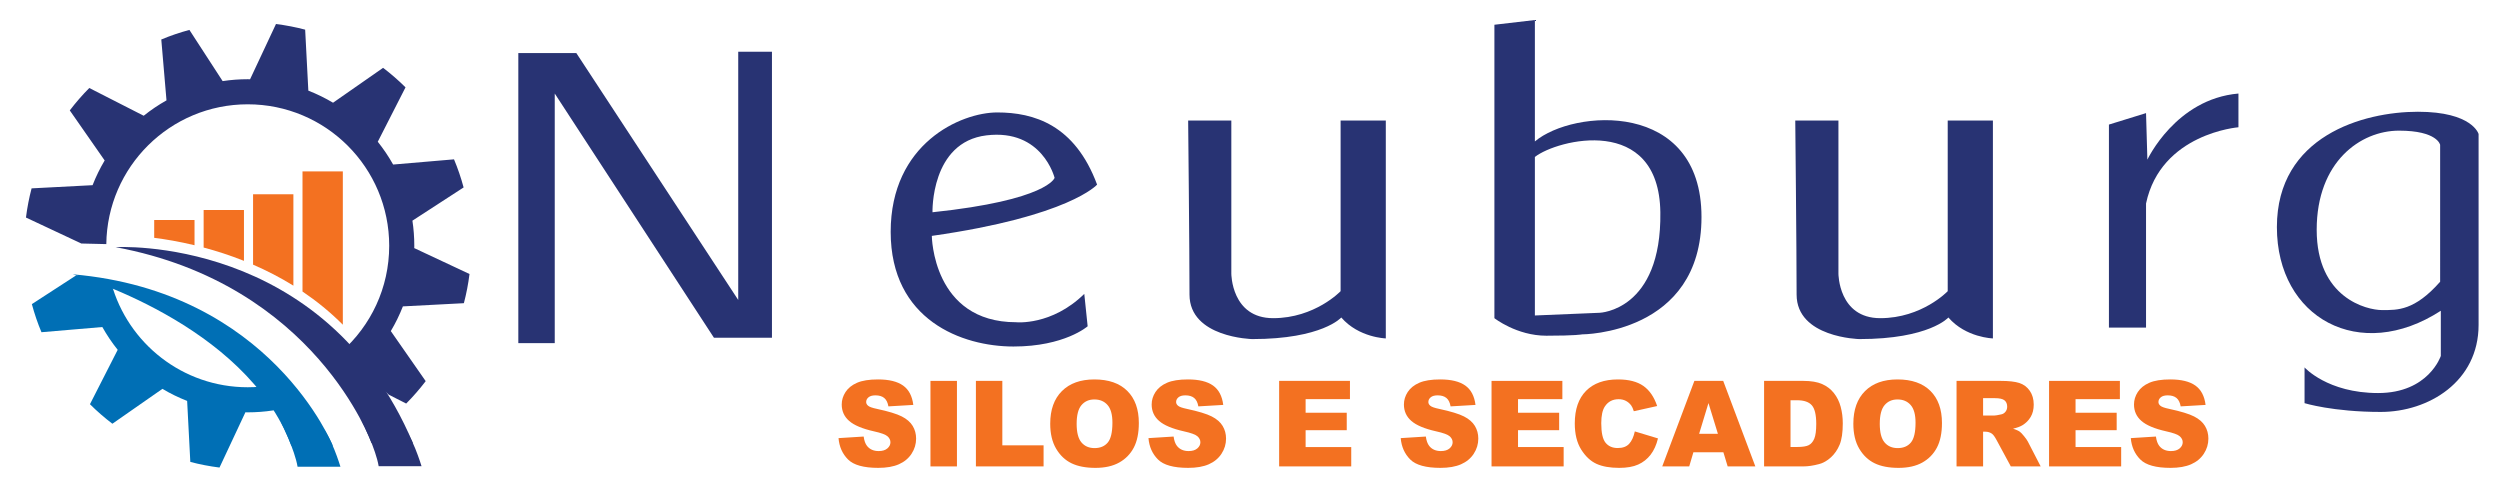
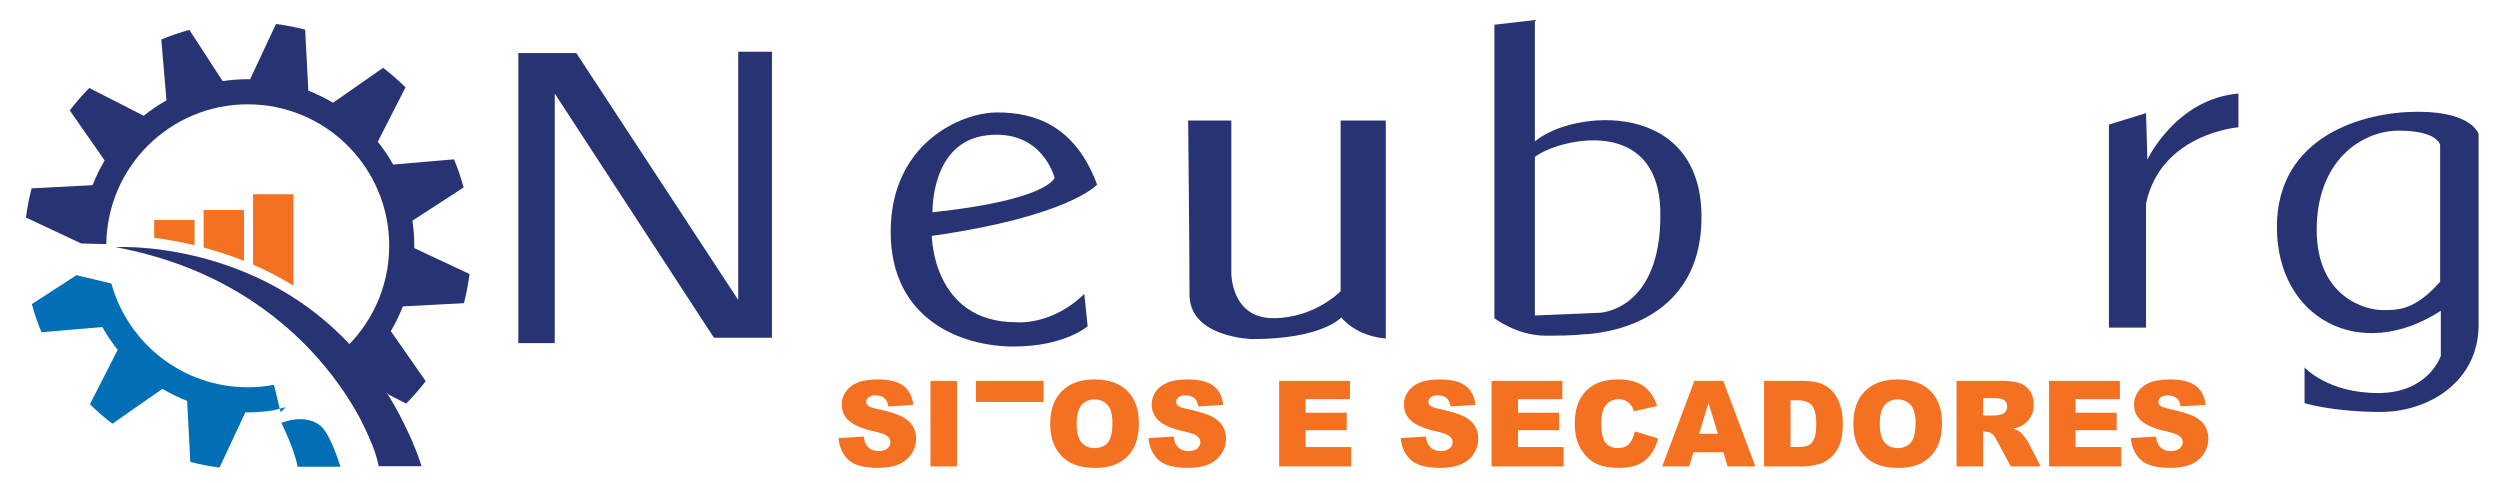
<svg xmlns="http://www.w3.org/2000/svg" version="1.1" id="Layer_1" x="0px" y="0px" width="948px" height="183px" viewBox="0 0 948 183" style="enable-background:new 0 0 948 183;" xml:space="preserve">
  <g>
    <g>
      <g>
        <polygon style="fill:#283373;" points="196.547,130.114 210.359,130.114 210.359,35.47 270.726,128.067 292.726,128.067      292.726,19.612 279.936,19.612 279.936,113.743 218.544,20.123 196.547,20.123    " />
        <path style="fill:#283373;" d="M416.018,70.008c-8.441-22.766-24.045-27.371-37.858-27.371     c-13.813,0-40.415,11.767-40.415,45.276s27.114,43.485,46.554,43.485c19.441,0,28.138-7.674,28.138-7.674l-1.278-12.278     c-12.404,12.156-25.834,10.744-25.834,10.744c-31.72,0-31.977-32.742-31.977-32.742     C405.529,82.029,416.018,70.008,416.018,70.008z M353.604,80.488c0,0-0.769-26.602,20.463-29.16     c21.232-2.558,25.836,16.115,25.836,16.115S397.346,75.885,353.604,80.488z" />
        <path style="fill:#283373;" d="M450.549,45.702h16.371v58.065c0,0,0.001,16.882,15.859,16.882     c15.859,0,25.579-10.231,25.579-10.231V45.702h17.139v82.622c0,0-10.232-0.257-16.883-7.931c0,0-7.163,8.186-33.765,8.186     c0,0-23.79-0.512-23.79-16.882S450.549,45.702,450.549,45.702z" />
-         <path style="fill:#283373;" d="M680.764,45.702h16.369v58.065c0,0,0.003,16.882,15.86,16.882     c15.858,0,25.579-10.231,25.579-10.231V45.702h17.138v82.622c0,0-10.231-0.257-16.882-7.931c0,0-7.163,8.186-33.765,8.186     c0,0-23.79-0.512-23.79-16.882S680.764,45.702,680.764,45.702z" />
        <path style="fill:#283373;" d="M582.026,53.635V7.593l-15.349,1.791v111.27c0,0,8.444,6.649,19.698,6.649     s13.557-0.51,13.557-0.51s45.275,0,45.275-44.509C645.208,37.777,596.607,41.357,582.026,53.635z M606.584,118.607l-24.558,1.022     V59.519c8.44-6.651,47.065-16.371,47.578,20.975C630.115,117.838,606.584,118.607,606.584,118.607z" />
        <path style="fill:#283373;" d="M799.706,47.238l14.07-4.349l0.51,17.65c0,0,10.743-23.022,34.532-25.068v12.789     c0,0-29.414,2.304-35.042,28.905v47.066h-14.07V47.238z" />
        <path style="fill:#283373;" d="M916.86,42.377c-20.72,0-53.462,9.209-53.462,43.741c0,34.532,31.463,51.671,62.158,31.72v17.137     c0,0-4.604,14.068-23.789,14.068c-19.186,0-27.881-9.719-27.881-9.719v13.556c0,0,10.742,3.326,28.904,3.326     c18.161,0,37.091-11.511,37.091-32.997s0-72.39,0-72.39S937.58,42.377,916.86,42.377z M925.301,106.838     c-9.719,10.999-16.114,10.743-21.999,10.743s-24.812-4.604-24.812-30.438c0-25.835,16.628-37.602,31.207-37.602     c14.58,0,15.604,5.372,15.604,5.372V106.838z" />
      </g>
    </g>
    <g>
      <path style="fill:#283373;" d="M43.841,93.72c0,0,79.115-4.877,112.712,74.238h-15.715    C140.838,167.958,119.704,107.809,43.841,93.72z" />
-       <path style="fill:#006FB5;" d="M110.492,169.042h15.715c0,0-23.301-58.523-98.623-65.026    C27.584,104.016,93.152,122.439,110.492,169.042z" />
      <path style="fill:#283373;" d="M175.901,114.972c0.952-3.599,1.659-7.293,2.136-11.066l-20.955-9.825    c0.004-0.293,0.021-0.585,0.021-0.882c0-3.234-0.245-6.416-0.716-9.522l19.413-12.6c-0.984-3.653-2.197-7.216-3.639-10.655    l-23.085,1.971c-1.706-3.046-3.658-5.936-5.825-8.643l10.52-20.63c-2.662-2.653-5.507-5.121-8.503-7.402l-18.979,13.232    c-2.973-1.774-6.105-3.306-9.368-4.58l-1.205-23.128c-3.599-0.953-7.295-1.664-11.065-2.14l-9.827,20.959    c-0.294-0.004-0.584-0.024-0.881-0.024c-3.236,0-6.414,0.247-9.521,0.716L71.819,11.339c-3.653,0.986-7.216,2.197-10.657,3.64    l1.973,23.084c-3.048,1.708-5.936,3.657-8.643,5.828L33.861,33.368c-2.651,2.664-5.119,5.506-7.401,8.501L39.692,60.85    c-1.776,2.974-3.309,6.108-4.584,9.372l-23.127,1.205c-0.952,3.599-1.661,7.296-2.138,11.064l20.957,9.829    c0,0.006,0,0.013,0,0.019l9.512,0.227c0.342-29.335,24.214-53.012,53.629-53.012c29.628,0,53.645,24.018,53.645,53.646    c0,15.996-7.009,30.348-18.113,40.176l17.942,16.285l6.607,3.368c2.652-2.661,5.118-5.509,7.4-8.503l-13.229-18.979    c1.773-2.974,3.305-6.106,4.581-9.369L175.901,114.972z" />
      <g>
        <path style="fill:#006FB5;" d="M106.428,156.308l-2.55-10.384c-3.22,0.604-6.541,0.921-9.937,0.921     c-24.67,0-45.436-16.659-51.697-39.338l-13.26-3.157L12.081,115.32c0.985,3.653,2.195,7.216,3.641,10.656l23.083-1.967     c1.706,3.045,3.656,5.932,5.826,8.643l-10.52,20.627c2.664,2.653,5.508,5.12,8.502,7.402l18.98-13.229     c2.972,1.774,6.106,3.306,9.371,4.579l1.204,23.127c3.599,0.955,7.294,1.661,11.065,2.139l9.824-20.956     c0.297,0.005,0.587,0.021,0.883,0.021c3.236,0,6.417-0.242,9.521-0.713l4.862-1.238L106.428,156.308z" />
      </g>
      <g>
        <g>
-           <path style="fill:#F37121;" d="M130,123.134V65h-15.292v45.552C119.994,114.113,125.157,118.273,130,123.134z" />
          <path style="fill:#F37121;" d="M95.962,73.67v26.684c5.057,2.19,10.211,4.815,15.292,7.966V73.67H95.962z" />
          <path style="fill:#F37121;" d="M77.218,79.631v14.235c4.807,1.281,9.972,2.932,15.292,5.052V79.631H77.218z" />
          <path style="fill:#F37121;" d="M58.472,83.424v6.762c4.14,0.522,9.381,1.385,15.292,2.805v-9.566H58.472z" />
        </g>
      </g>
      <path style="fill:#006FB5;" d="M106.699,160.371c0,0,5.058,10.116,6.142,16.619h16.257c0,0-3.703-12.352-7.587-15.535    C115.512,156.537,106.699,160.371,106.699,160.371z" />
      <path style="fill:#283373;" d="M137.451,160.168c0,0,5.058,10.116,6.142,16.619h16.257c0,0-3.704-12.352-7.587-15.535    C146.264,156.334,137.451,160.168,137.451,160.168z" />
    </g>
    <g>
      <path style="fill:#F37121;" d="M317.967,166.135l9.534-0.598c0.207,1.549,0.627,2.729,1.262,3.539    c1.031,1.313,2.507,1.969,4.424,1.969c1.431,0,2.533-0.335,3.308-1.006c0.773-0.671,1.161-1.449,1.161-2.334    c0-0.841-0.369-1.593-1.106-2.257c-0.737-0.663-2.448-1.29-5.132-1.88c-4.396-0.988-7.529-2.301-9.401-3.938    c-1.889-1.637-2.832-3.724-2.832-6.26c0-1.667,0.483-3.241,1.449-4.724c0.966-1.481,2.418-2.647,4.357-3.495    s4.598-1.271,7.975-1.271c4.145,0,7.304,0.771,9.479,2.311c2.175,1.542,3.469,3.994,3.882,7.355l-9.445,0.554    c-0.251-1.46-0.778-2.522-1.582-3.186s-1.913-0.995-3.329-0.995c-1.165,0-2.043,0.246-2.632,0.74    c-0.591,0.494-0.886,1.096-0.886,1.803c0,0.518,0.244,0.981,0.73,1.395c0.472,0.428,1.593,0.826,3.362,1.194    c4.38,0.944,7.518,1.898,9.413,2.864c1.895,0.967,3.273,2.165,4.137,3.595c0.862,1.431,1.294,3.031,1.294,4.801    c0,2.079-0.575,3.997-1.726,5.751c-1.15,1.756-2.758,3.086-4.822,3.993c-2.065,0.907-4.668,1.36-7.81,1.36    c-5.516,0-9.335-1.062-11.458-3.186C319.449,172.107,318.247,169.408,317.967,166.135z" />
      <path style="fill:#F37121;" d="M352.831,144.434h10.043v32.43h-10.043V144.434z" />
-       <path style="fill:#F37121;" d="M370.063,144.434h10.021v24.444h15.64v7.985h-25.66V144.434z" />
+       <path style="fill:#F37121;" d="M370.063,144.434h10.021h15.64v7.985h-25.66V144.434z" />
      <path style="fill:#F37121;" d="M398.245,160.671c0-5.294,1.475-9.417,4.424-12.366s7.057-4.424,12.321-4.424    c5.398,0,9.557,1.449,12.477,4.346c2.92,2.898,4.38,6.958,4.38,12.179c0,3.79-0.638,6.898-1.913,9.324s-3.119,4.313-5.53,5.663    c-2.411,1.349-5.416,2.023-9.015,2.023c-3.657,0-6.685-0.582-9.081-1.747s-4.339-3.009-5.828-5.53    C398.989,167.616,398.245,164.461,398.245,160.671z M408.266,160.715c0,3.273,0.608,5.626,1.825,7.057s2.872,2.146,4.966,2.146    c2.153,0,3.819-0.7,5-2.102c1.18-1.4,1.77-3.915,1.77-7.543c0-3.053-0.616-5.283-1.848-6.692c-1.231-1.408-2.901-2.111-5.01-2.111    c-2.021,0-3.643,0.715-4.867,2.145C408.878,155.045,408.266,157.411,408.266,160.715z" />
      <path style="fill:#F37121;" d="M435.497,166.135l9.534-0.598c0.207,1.549,0.627,2.729,1.262,3.539    c1.031,1.313,2.507,1.969,4.424,1.969c1.431,0,2.533-0.335,3.308-1.006c0.773-0.671,1.161-1.449,1.161-2.334    c0-0.841-0.369-1.593-1.106-2.257c-0.737-0.663-2.448-1.29-5.132-1.88c-4.396-0.988-7.529-2.301-9.401-3.938    c-1.889-1.637-2.832-3.724-2.832-6.26c0-1.667,0.483-3.241,1.449-4.724c0.966-1.481,2.418-2.647,4.357-3.495    s4.598-1.271,7.975-1.271c4.145,0,7.304,0.771,9.479,2.311c2.175,1.542,3.469,3.994,3.882,7.355l-9.445,0.554    c-0.251-1.46-0.778-2.522-1.582-3.186s-1.913-0.995-3.329-0.995c-1.165,0-2.043,0.246-2.632,0.74    c-0.591,0.494-0.886,1.096-0.886,1.803c0,0.518,0.244,0.981,0.73,1.395c0.472,0.428,1.593,0.826,3.362,1.194    c4.38,0.944,7.518,1.898,9.413,2.864c1.895,0.967,3.273,2.165,4.137,3.595c0.862,1.431,1.294,3.031,1.294,4.801    c0,2.079-0.575,3.997-1.726,5.751c-1.15,1.756-2.758,3.086-4.822,3.993c-2.065,0.907-4.668,1.36-7.81,1.36    c-5.516,0-9.335-1.062-11.458-3.186C436.979,172.107,435.777,169.408,435.497,166.135z" />
      <path style="fill:#F37121;" d="M485.049,144.434h26.855v6.924h-16.813v5.154h15.596v6.614h-15.596v6.393h17.299v7.345h-27.342    V144.434z" />
      <path style="fill:#F37121;" d="M531.149,166.135l9.534-0.598c0.207,1.549,0.627,2.729,1.262,3.539    c1.031,1.313,2.507,1.969,4.424,1.969c1.431,0,2.533-0.335,3.308-1.006c0.773-0.671,1.161-1.449,1.161-2.334    c0-0.841-0.369-1.593-1.106-2.257c-0.737-0.663-2.448-1.29-5.132-1.88c-4.396-0.988-7.529-2.301-9.401-3.938    c-1.889-1.637-2.832-3.724-2.832-6.26c0-1.667,0.483-3.241,1.449-4.724c0.966-1.481,2.418-2.647,4.357-3.495    s4.598-1.271,7.975-1.271c4.145,0,7.304,0.771,9.479,2.311c2.175,1.542,3.469,3.994,3.882,7.355l-9.445,0.554    c-0.251-1.46-0.778-2.522-1.582-3.186s-1.913-0.995-3.329-0.995c-1.165,0-2.043,0.246-2.632,0.74    c-0.591,0.494-0.886,1.096-0.886,1.803c0,0.518,0.244,0.981,0.73,1.395c0.472,0.428,1.593,0.826,3.362,1.194    c4.38,0.944,7.518,1.898,9.413,2.864c1.895,0.967,3.273,2.165,4.137,3.595c0.862,1.431,1.294,3.031,1.294,4.801    c0,2.079-0.575,3.997-1.726,5.751c-1.15,1.756-2.758,3.086-4.822,3.993c-2.065,0.907-4.668,1.36-7.81,1.36    c-5.516,0-9.335-1.062-11.458-3.186C532.632,172.107,531.43,169.408,531.149,166.135z" />
      <path style="fill:#F37121;" d="M565.593,144.434h26.855v6.924h-16.813v5.154h15.596v6.614h-15.596v6.393h17.299v7.345h-27.342    V144.434z" />
      <path style="fill:#F37121;" d="M619.922,163.591l8.782,2.654c-0.59,2.463-1.519,4.521-2.787,6.172s-2.843,2.897-4.723,3.738    c-1.881,0.841-4.273,1.261-7.179,1.261c-3.524,0-6.404-0.512-8.638-1.536c-2.234-1.024-4.163-2.825-5.785-5.405    c-1.622-2.579-2.434-5.88-2.434-9.903c0-5.364,1.427-9.487,4.28-12.368c2.854-2.882,6.892-4.322,12.112-4.322    c4.084,0,7.296,0.826,9.634,2.477c2.337,1.652,4.073,4.189,5.209,7.61l-8.849,1.969c-0.31-0.987-0.634-1.71-0.973-2.168    c-0.562-0.767-1.247-1.356-2.058-1.77c-0.812-0.413-1.719-0.62-2.721-0.62c-2.271,0-4.012,0.914-5.221,2.74    c-0.915,1.355-1.372,3.484-1.372,6.386c0,3.594,0.546,6.058,1.638,7.391c1.091,1.333,2.624,2,4.601,2    c1.917,0,3.366-0.539,4.347-1.615C618.769,167.204,619.479,165.641,619.922,163.591z" />
      <path style="fill:#F37121;" d="M653.509,171.51h-11.377l-1.581,5.354h-10.231l12.188-32.43h10.931l12.187,32.43h-10.494    L653.509,171.51z M651.43,164.497l-3.579-11.657l-3.542,11.657H651.43z" />
      <path style="fill:#F37121;" d="M668.943,144.434h14.888c2.935,0,5.305,0.398,7.111,1.194s3.3,1.939,4.479,3.429    c1.18,1.49,2.035,3.223,2.566,5.199c0.531,1.976,0.797,4.069,0.797,6.282c0,3.466-0.396,6.153-1.184,8.063    c-0.789,1.91-1.885,3.511-3.285,4.801c-1.401,1.291-2.905,2.149-4.513,2.577c-2.198,0.59-4.188,0.885-5.973,0.885h-14.888V144.434    z M678.964,151.777v17.72h2.456c2.094,0,3.583-0.232,4.468-0.697c0.885-0.464,1.578-1.275,2.08-2.433    c0.501-1.158,0.752-3.034,0.752-5.63c0-3.437-0.561-5.788-1.682-7.058c-1.121-1.268-2.979-1.902-5.574-1.902H678.964z" />
      <path style="fill:#F37121;" d="M702.789,160.671c0-5.294,1.475-9.417,4.424-12.366s7.057-4.424,12.321-4.424    c5.398,0,9.557,1.449,12.477,4.346c2.92,2.898,4.38,6.958,4.38,12.179c0,3.79-0.638,6.898-1.913,9.324s-3.119,4.313-5.53,5.663    c-2.411,1.349-5.416,2.023-9.015,2.023c-3.657,0-6.685-0.582-9.081-1.747s-4.339-3.009-5.828-5.53    C703.533,167.616,702.789,164.461,702.789,160.671z M712.81,160.715c0,3.273,0.608,5.626,1.825,7.057s2.872,2.146,4.966,2.146    c2.153,0,3.819-0.7,5-2.102c1.18-1.4,1.77-3.915,1.77-7.543c0-3.053-0.616-5.283-1.848-6.692c-1.231-1.408-2.901-2.111-5.01-2.111    c-2.021,0-3.643,0.715-4.867,2.145C713.422,155.045,712.81,157.411,712.81,160.715z" />
      <path style="fill:#F37121;" d="M741.922,176.863v-32.43h16.701c3.097,0,5.464,0.266,7.102,0.797    c1.637,0.53,2.956,1.515,3.959,2.953c1.003,1.438,1.505,3.188,1.505,5.254c0,1.799-0.384,3.351-1.151,4.656    c-0.768,1.305-1.822,2.363-3.165,3.174c-0.855,0.517-2.029,0.944-3.52,1.283c1.193,0.398,2.063,0.798,2.608,1.195    c0.369,0.266,0.902,0.834,1.604,1.705c0.699,0.871,1.167,1.543,1.403,2.015l4.853,9.397h-11.323l-5.356-9.91    c-0.678-1.283-1.282-2.116-1.813-2.5c-0.723-0.501-1.541-0.752-2.455-0.752h-0.886v13.162H741.922z M751.986,157.573h4.226    c0.457,0,1.342-0.146,2.654-0.442c0.664-0.133,1.206-0.472,1.626-1.018c0.421-0.545,0.631-1.172,0.631-1.88    c0-1.048-0.332-1.851-0.996-2.411c-0.663-0.561-1.909-0.841-3.738-0.841h-4.402V157.573z" />
      <path style="fill:#F37121;" d="M777.006,144.434h26.855v6.924h-16.813v5.154h15.596v6.614h-15.596v6.393h17.299v7.345h-27.342    V144.434z" />
      <path style="fill:#F37121;" d="M807.997,166.135l9.534-0.598c0.207,1.549,0.627,2.729,1.262,3.539    c1.031,1.313,2.507,1.969,4.424,1.969c1.431,0,2.533-0.335,3.308-1.006c0.773-0.671,1.161-1.449,1.161-2.334    c0-0.841-0.369-1.593-1.106-2.257c-0.737-0.663-2.448-1.29-5.132-1.88c-4.396-0.988-7.529-2.301-9.401-3.938    c-1.889-1.637-2.832-3.724-2.832-6.26c0-1.667,0.483-3.241,1.449-4.724c0.966-1.481,2.418-2.647,4.357-3.495    s4.598-1.271,7.975-1.271c4.145,0,7.304,0.771,9.479,2.311c2.175,1.542,3.469,3.994,3.882,7.355l-9.445,0.554    c-0.251-1.46-0.778-2.522-1.582-3.186s-1.913-0.995-3.329-0.995c-1.165,0-2.043,0.246-2.632,0.74    c-0.591,0.494-0.886,1.096-0.886,1.803c0,0.518,0.244,0.981,0.73,1.395c0.472,0.428,1.593,0.826,3.362,1.194    c4.38,0.944,7.518,1.898,9.413,2.864c1.895,0.967,3.273,2.165,4.137,3.595c0.862,1.431,1.294,3.031,1.294,4.801    c0,2.079-0.575,3.997-1.726,5.751c-1.15,1.756-2.758,3.086-4.822,3.993c-2.065,0.907-4.668,1.36-7.81,1.36    c-5.516,0-9.335-1.062-11.458-3.186C809.479,172.107,808.277,169.408,807.997,166.135z" />
    </g>
  </g>
</svg>